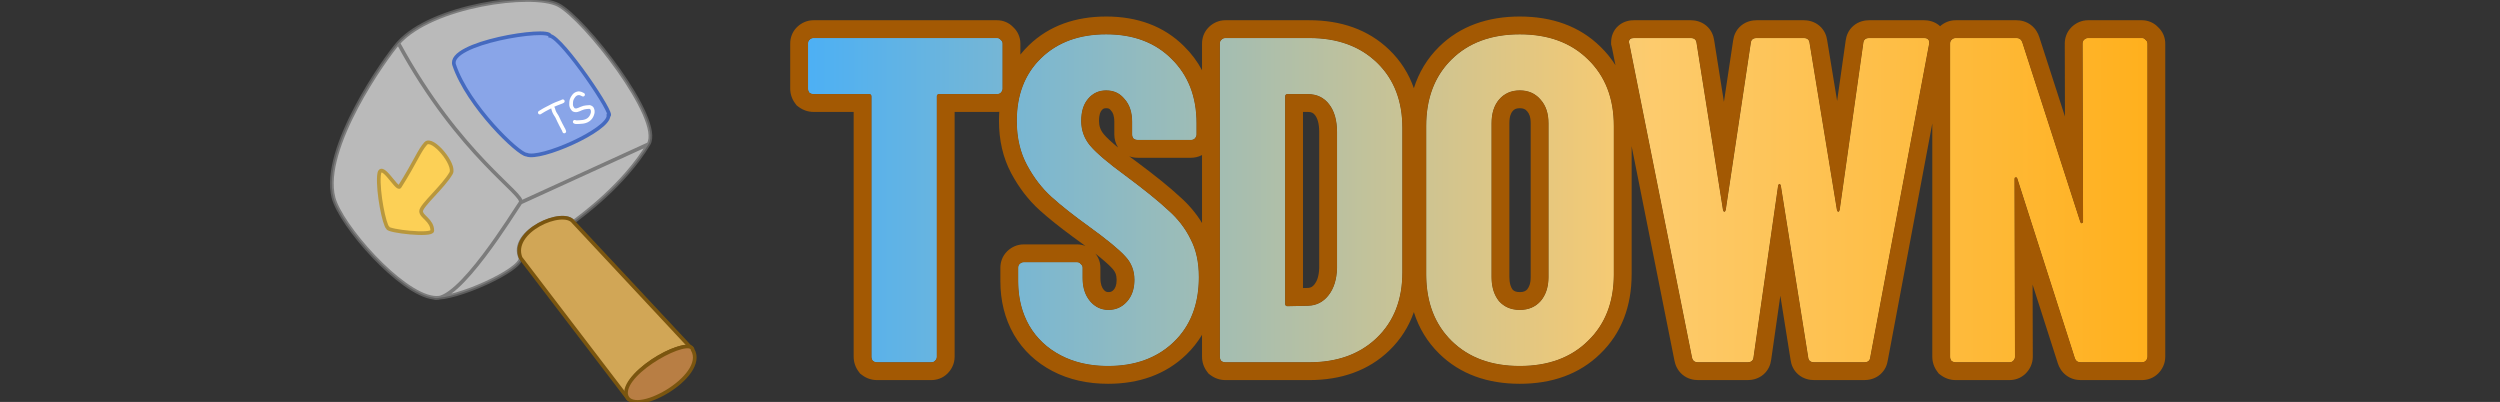
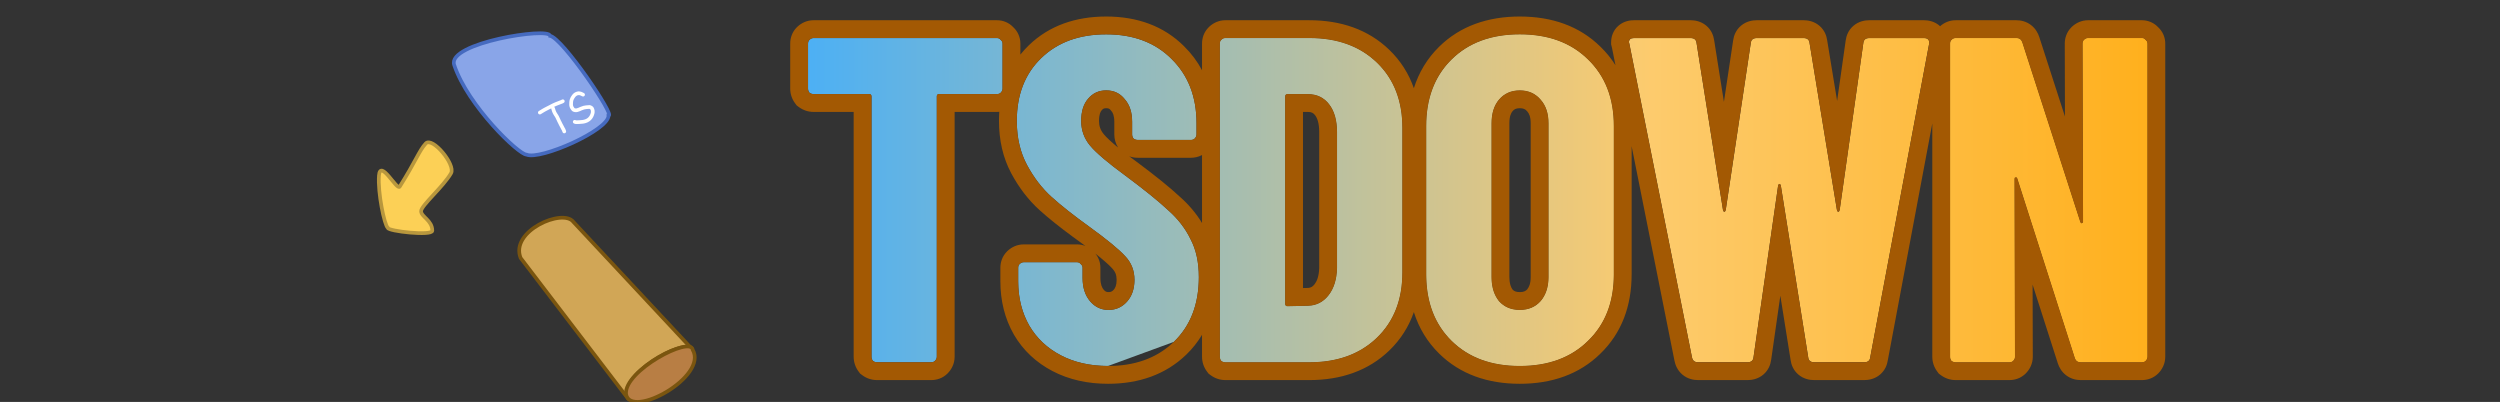
<svg xmlns="http://www.w3.org/2000/svg" width="678" height="109" viewBox="0 0 678 109" fill="none">
  <rect x="0" y="0" width="678" height="109" fill="#333333" stroke="none" />
  <g clip-path="url(#clip0_2001_498)">
-     <path d="M108.019 11.697C117.117 1.459 144.403 -2.259 151.403 1.34C158.403 4.938 179.94 32.35 175.895 39.079C169.13 50.33 157.611 58.578 155.482 60.215C153.029 56.307 137.652 62.942 141.167 69.999C141.433 72.962 126.176 80.141 119.232 80.736C118.645 80.88 118.098 80.886 117.606 80.733C108.565 79.625 92.394 61.119 90.45 53.621C86.977 40.214 104.663 15.471 108.017 11.697" fill="#BABABA" />
-     <path d="M108.019 11.697C117.117 1.459 144.403 -2.259 151.403 1.34C158.403 4.938 179.94 32.35 175.895 39.079M108.019 11.697C104.663 15.471 86.977 40.214 90.451 53.621C92.393 61.119 108.565 79.626 117.608 80.733M108.019 11.697C124.68 42.399 142.672 52.868 141.167 54.946M175.895 39.079C169.13 50.33 157.611 58.578 155.483 60.215C153.029 56.307 137.652 62.942 141.167 69.999C141.457 73.222 123.373 81.437 117.608 80.733M175.895 39.079L141.167 54.946M117.608 80.733C124.06 82.765 139.661 57.023 141.167 54.946" stroke="#6B6B6B" stroke-opacity="0.78" />
    <path d="M141.193 69.962C138.266 62.631 152.701 56.411 155.494 60.177L187.844 94.831C185.819 91.188 166.772 101.98 170.532 108.379L141.193 69.962Z" fill="#D1A656" stroke="#7A550F" />
    <path d="M169.784 106.874C170.948 113.807 192.134 102.189 187.848 94.831C187.293 91.013 169.162 100.595 169.784 106.874Z" fill="#B87E44" stroke="#7A550F" />
    <path d="M123.172 17.622C121.157 11.605 149.107 7.286 149.143 9.703C152.533 10.258 167.029 31.676 165.03 31.35C165.125 35.294 146.501 43.529 142.798 41.935C140.678 41.935 126.891 28.723 123.172 17.622Z" fill="#89A5E8" stroke="#456ABF" />
    <path d="M149.998 29.405L150.151 29.929C150.174 30.004 150.193 30.062 150.208 30.102L150.245 30.198L150.273 30.267L150.309 30.355C150.337 30.429 150.37 30.501 150.409 30.57C150.441 30.634 150.477 30.698 150.514 30.76C150.554 30.831 150.597 30.9 150.642 30.968L150.771 31.18L150.862 31.314C150.897 31.362 150.929 31.412 150.958 31.464L151.009 31.552C151.054 31.619 151.093 31.691 151.127 31.765C151.146 31.804 151.167 31.85 151.19 31.902L151.34 32.224L151.416 32.38C151.441 32.43 151.463 32.477 151.483 32.521L151.604 32.801C151.635 32.877 151.673 32.951 151.717 33.021C151.759 33.096 151.799 33.172 151.837 33.25L151.897 33.374C151.933 33.454 151.971 33.532 152.012 33.609L152.066 33.718L152.12 33.826C152.138 33.862 152.157 33.897 152.176 33.93C152.219 34.001 152.259 34.074 152.296 34.148C152.341 34.228 152.383 34.31 152.423 34.392L152.518 34.577L152.615 34.763C152.67 34.867 152.728 34.969 152.789 35.07L152.804 35.095C152.807 35.103 152.811 35.111 152.817 35.118L152.832 35.143L152.846 35.173L152.861 35.203C152.873 35.227 152.883 35.251 152.891 35.276C152.898 35.292 152.903 35.306 152.906 35.318L152.918 35.351L152.933 35.389C152.94 35.403 152.954 35.439 152.975 35.497L153.028 35.651M146.401 30.532L146.883 30.24L147.079 30.118C147.134 30.081 147.193 30.045 147.256 30.009L147.422 29.909C147.532 29.841 147.645 29.778 147.761 29.72L147.941 29.625L148.294 29.441C148.354 29.411 148.413 29.38 148.47 29.349L148.644 29.259L148.967 29.096L149.135 29.014C149.361 28.902 149.584 28.784 149.803 28.661L150.123 28.499C150.331 28.395 150.545 28.3 150.762 28.216L151.1 28.082L151.545 27.915L151.663 27.865L151.881 27.781L152.072 27.708C152.11 27.694 152.149 27.681 152.188 27.669L152.254 27.645L152.332 27.609L152.634 27.456M158.128 25.675C157.959 25.591 157.788 25.51 157.616 25.431L157.511 25.386C157.402 25.348 157.29 25.32 157.177 25.303C157.098 25.294 157.018 25.291 156.939 25.294L156.787 25.295C156.65 25.311 156.516 25.346 156.389 25.401C156.257 25.457 156.13 25.527 156.013 25.611C155.959 25.651 155.907 25.693 155.858 25.739C155.767 25.827 155.682 25.92 155.602 26.018C155.558 26.076 155.512 26.141 155.465 26.213L155.331 26.417C155.289 26.48 155.249 26.546 155.212 26.613C155.141 26.738 155.082 26.871 155.038 27.008C154.968 27.22 154.924 27.439 154.908 27.662C154.901 27.745 154.896 27.829 154.893 27.913C154.887 28.079 154.884 28.245 154.884 28.411C154.884 28.49 154.892 28.57 154.907 28.652C154.95 28.871 155.034 29.081 155.154 29.269C155.22 29.373 155.29 29.473 155.364 29.57C155.407 29.624 155.454 29.674 155.504 29.721L155.563 29.766C155.612 29.795 155.664 29.819 155.718 29.837C155.793 29.862 155.869 29.881 155.947 29.894C155.977 29.899 156.011 29.903 156.049 29.905L156.173 29.909C156.218 29.909 156.271 29.908 156.332 29.905C156.392 29.9 156.451 29.891 156.51 29.879C156.708 29.834 156.901 29.768 157.086 29.683L157.321 29.575L157.568 29.464C157.81 29.352 158.06 29.263 158.318 29.196C158.479 29.162 158.641 29.133 158.804 29.11L159.028 29.075C159.271 29.036 159.517 29.017 159.763 29.018L159.858 29.017H159.95C159.958 29.017 159.975 29.021 160.001 29.032C160.07 29.058 160.138 29.09 160.203 29.126C160.252 29.153 160.299 29.182 160.346 29.214C160.377 29.238 160.407 29.263 160.436 29.289L160.479 29.328C160.494 29.341 160.507 29.356 160.516 29.373L160.555 29.447L160.604 29.546C160.625 29.582 160.643 29.621 160.66 29.661C160.699 29.748 160.725 29.84 160.738 29.935C160.744 29.979 160.749 30.025 160.752 30.073C160.758 30.175 160.76 30.277 160.759 30.379C160.758 30.434 160.753 30.489 160.746 30.544C160.737 30.605 160.724 30.666 160.707 30.725C160.672 30.856 160.631 30.986 160.585 31.113C160.4 31.65 160.056 32.118 159.6 32.456C159.464 32.552 159.32 32.637 159.171 32.712C159.024 32.785 158.87 32.844 158.712 32.89C158.563 32.933 158.412 32.97 158.259 33.001C158.193 33.014 158.126 33.023 158.059 33.031L157.627 33.072L157.445 33.087L157.291 33.1L157.147 33.108L156.823 33.125C156.708 33.133 156.592 33.136 156.477 33.135C156.393 33.137 156.31 33.135 156.227 33.129L156.143 33.125C156.098 33.12 156.054 33.108 156.013 33.09L155.867 33.034" stroke="white" stroke-linecap="round" />
    <path d="M115.466 38.908C117.247 36.973 123.631 44.675 122.326 46.969C120.249 50.619 114.2 55.742 114.2 57.269C114.2 58.795 117.237 59.737 117.237 62.563C117.237 64.059 105.164 62.695 105.188 61.803C104.244 61.11 102.418 52.2 102.773 47.607C103.127 43.014 107.673 51.77 108.399 50.619C112.734 43.752 113.687 40.844 115.466 38.908Z" fill="#FCD056" stroke="#B8973D" />
    <path d="M564.799 11.827C564.799 11.409 564.924 11.074 565.175 10.822C565.51 10.487 565.887 10.32 566.306 10.32H580.876C581.295 10.32 581.63 10.487 581.881 10.822C582.216 11.074 582.384 11.409 582.384 11.827V96.738C582.384 97.157 582.216 97.533 581.881 97.868C581.63 98.12 581.295 98.245 580.876 98.245H564.296C563.459 98.245 562.915 97.826 562.663 96.989L547.088 48.379C547.004 48.128 546.837 48.044 546.586 48.128C546.418 48.128 546.334 48.253 546.334 48.505L546.46 96.738C546.46 97.157 546.292 97.533 545.957 97.868C545.706 98.12 545.371 98.245 544.953 98.245H530.382C529.963 98.245 529.587 98.12 529.252 97.868C529 97.533 528.875 97.157 528.875 96.738V11.827C528.875 11.409 529 11.074 529.252 10.822C529.587 10.487 529.963 10.32 530.382 10.32H546.837C547.674 10.32 548.218 10.739 548.47 11.576L564.171 60.186C564.254 60.437 564.38 60.563 564.547 60.563C564.799 60.479 564.924 60.312 564.924 60.06L564.799 11.827Z" fill="url(#paint0_linear_2001_498)" />
    <path d="M564.799 11.827C564.799 11.409 564.924 11.074 565.175 10.822C565.51 10.487 565.887 10.32 566.306 10.32H580.876C581.295 10.32 581.63 10.487 581.881 10.822C582.216 11.074 582.384 11.409 582.384 11.827V96.738C582.384 97.157 582.216 97.533 581.881 97.868C581.63 98.12 581.295 98.245 580.876 98.245H564.296C563.459 98.245 562.915 97.826 562.663 96.989L547.088 48.379C547.004 48.128 546.837 48.044 546.586 48.128C546.418 48.128 546.334 48.253 546.334 48.505L546.46 96.738C546.46 97.157 546.292 97.533 545.957 97.868C545.706 98.12 545.371 98.245 544.953 98.245H530.382C529.963 98.245 529.587 98.12 529.252 97.868C529 97.533 528.875 97.157 528.875 96.738V11.827C528.875 11.409 529 11.074 529.252 10.822C529.587 10.487 529.963 10.32 530.382 10.32H546.837C547.674 10.32 548.218 10.739 548.47 11.576L564.171 60.186C564.254 60.437 564.38 60.563 564.547 60.563C564.799 60.479 564.924 60.312 564.924 60.06L564.799 11.827Z" fill="url(#paint1_linear_2001_498)" />
-     <path d="M460.487 98.245C459.566 98.245 459.022 97.785 458.854 96.864L441.897 11.953L441.772 11.45C441.772 10.697 442.232 10.32 443.154 10.32H458.478C459.483 10.32 460.027 10.78 460.111 11.702L467.27 56.92C467.354 57.255 467.48 57.423 467.647 57.423C467.814 57.423 467.94 57.255 468.024 56.92L474.807 11.702C474.89 10.78 475.435 10.32 476.44 10.32H489.126C490.131 10.32 490.675 10.78 490.759 11.702L498.17 56.92C498.253 57.255 498.379 57.423 498.546 57.423C498.714 57.423 498.84 57.255 498.923 56.92L505.329 11.702C505.413 10.78 505.957 10.32 506.962 10.32H521.784C522.872 10.32 523.333 10.864 523.166 11.953L507.213 96.864C507.13 97.785 506.585 98.245 505.58 98.245H492.015C491.01 98.245 490.466 97.785 490.382 96.864L482.971 50.389C482.887 50.054 482.762 49.886 482.594 49.886C482.427 49.886 482.301 50.054 482.217 50.389L475.56 96.864C475.477 97.785 474.932 98.245 473.927 98.245H460.487Z" fill="url(#paint2_linear_2001_498)" />
    <path d="M460.487 98.245C459.566 98.245 459.022 97.785 458.854 96.864L441.897 11.953L441.772 11.45C441.772 10.697 442.232 10.32 443.154 10.32H458.478C459.483 10.32 460.027 10.78 460.111 11.702L467.27 56.92C467.354 57.255 467.48 57.423 467.647 57.423C467.814 57.423 467.94 57.255 468.024 56.92L474.807 11.702C474.89 10.78 475.435 10.32 476.44 10.32H489.126C490.131 10.32 490.675 10.78 490.759 11.702L498.17 56.92C498.253 57.255 498.379 57.423 498.546 57.423C498.714 57.423 498.84 57.255 498.923 56.92L505.329 11.702C505.413 10.78 505.957 10.32 506.962 10.32H521.784C522.872 10.32 523.333 10.864 523.166 11.953L507.213 96.864C507.13 97.785 506.585 98.245 505.58 98.245H492.015C491.01 98.245 490.466 97.785 490.382 96.864L482.971 50.389C482.887 50.054 482.762 49.886 482.594 49.886C482.427 49.886 482.301 50.054 482.217 50.389L475.56 96.864C475.477 97.785 474.932 98.245 473.927 98.245H460.487Z" fill="url(#paint3_linear_2001_498)" />
    <path d="M412.169 99.25C404.465 99.25 398.31 96.989 393.704 92.467C389.099 87.945 386.796 81.916 386.796 74.38V34.185C386.796 26.649 389.099 20.62 393.704 16.098C398.31 11.576 404.465 9.315 412.169 9.315C419.872 9.315 426.027 11.576 430.633 16.098C435.322 20.62 437.667 26.649 437.667 34.185V74.38C437.667 81.916 435.322 87.945 430.633 92.467C426.027 96.989 419.872 99.25 412.169 99.25ZM412.169 84.051C414.513 84.051 416.397 83.256 417.821 81.665C419.244 79.99 419.956 77.813 419.956 75.133V33.432C419.956 30.752 419.244 28.617 417.821 27.026C416.397 25.351 414.513 24.514 412.169 24.514C409.824 24.514 407.94 25.351 406.516 27.026C405.176 28.617 404.506 30.752 404.506 33.432V75.133C404.506 77.813 405.176 79.99 406.516 81.665C407.94 83.256 409.824 84.051 412.169 84.051Z" fill="url(#paint4_linear_2001_498)" />
    <path d="M412.169 99.25C404.465 99.25 398.31 96.989 393.704 92.467C389.099 87.945 386.796 81.916 386.796 74.38V34.185C386.796 26.649 389.099 20.62 393.704 16.098C398.31 11.576 404.465 9.315 412.169 9.315C419.872 9.315 426.027 11.576 430.633 16.098C435.322 20.62 437.667 26.649 437.667 34.185V74.38C437.667 81.916 435.322 87.945 430.633 92.467C426.027 96.989 419.872 99.25 412.169 99.25ZM412.169 84.051C414.513 84.051 416.397 83.256 417.821 81.665C419.244 79.99 419.956 77.813 419.956 75.133V33.432C419.956 30.752 419.244 28.617 417.821 27.026C416.397 25.351 414.513 24.514 412.169 24.514C409.824 24.514 407.94 25.351 406.516 27.026C405.176 28.617 404.506 30.752 404.506 33.432V75.133C404.506 77.813 405.176 79.99 406.516 81.665C407.94 83.256 409.824 84.051 412.169 84.051Z" fill="url(#paint5_linear_2001_498)" />
    <path d="M332.334 98.245C331.916 98.245 331.539 98.12 331.204 97.868C330.953 97.533 330.827 97.157 330.827 96.738V11.827C330.827 11.409 330.953 11.074 331.204 10.822C331.539 10.487 331.916 10.32 332.334 10.32H355.069C362.689 10.32 368.802 12.539 373.408 16.977C378.014 21.415 380.316 27.319 380.316 34.688V73.877C380.316 81.246 378.014 87.15 373.408 91.588C368.802 96.026 362.689 98.245 355.069 98.245H332.334ZM348.538 82.419C348.538 82.837 348.747 83.047 349.166 83.047L354.818 82.921C357.079 82.837 358.921 81.874 360.345 80.032C361.768 78.19 362.522 75.761 362.606 72.747V35.818C362.606 32.636 361.894 30.124 360.47 28.282C359.047 26.439 357.121 25.518 354.692 25.518H349.166C348.747 25.518 348.538 25.728 348.538 26.146V82.419Z" fill="url(#paint6_linear_2001_498)" />
    <path d="M332.334 98.245C331.916 98.245 331.539 98.12 331.204 97.868C330.953 97.533 330.827 97.157 330.827 96.738V11.827C330.827 11.409 330.953 11.074 331.204 10.822C331.539 10.487 331.916 10.32 332.334 10.32H355.069C362.689 10.32 368.802 12.539 373.408 16.977C378.014 21.415 380.316 27.319 380.316 34.688V73.877C380.316 81.246 378.014 87.15 373.408 91.588C368.802 96.026 362.689 98.245 355.069 98.245H332.334ZM348.538 82.419C348.538 82.837 348.747 83.047 349.166 83.047L354.818 82.921C357.079 82.837 358.921 81.874 360.345 80.032C361.768 78.19 362.522 75.761 362.606 72.747V35.818C362.606 32.636 361.894 30.124 360.47 28.282C359.047 26.439 357.121 25.518 354.692 25.518H349.166C348.747 25.518 348.538 25.728 348.538 26.146V82.419Z" fill="url(#paint7_linear_2001_498)" />
-     <path d="M300.504 99.25C295.648 99.25 291.377 98.287 287.693 96.361C284.008 94.435 281.161 91.755 279.151 88.322C277.141 84.805 276.137 80.786 276.137 76.264V72.621C276.137 72.202 276.262 71.868 276.513 71.616C276.848 71.281 277.225 71.114 277.644 71.114H292.089C292.507 71.114 292.842 71.281 293.094 71.616C293.429 71.868 293.596 72.202 293.596 72.621V75.385C293.596 77.98 294.266 80.074 295.606 81.665C296.946 83.256 298.62 84.051 300.63 84.051C302.64 84.051 304.315 83.298 305.654 81.79C306.994 80.283 307.664 78.315 307.664 75.887C307.664 73.375 306.827 71.24 305.152 69.481C303.477 67.639 300.211 64.959 295.355 61.442C291.168 58.428 287.776 55.748 285.18 53.403C282.584 51.059 280.365 48.169 278.523 44.736C276.681 41.303 275.76 37.325 275.76 32.803C275.76 25.686 277.979 19.992 282.417 15.721C286.855 11.45 292.717 9.315 300.002 9.315C307.371 9.315 313.275 11.534 317.713 15.972C322.235 20.41 324.496 26.23 324.496 33.432V36.446C324.496 36.865 324.328 37.242 323.993 37.577C323.742 37.828 323.407 37.953 322.988 37.953H308.543C308.125 37.953 307.748 37.828 307.413 37.577C307.162 37.242 307.036 36.865 307.036 36.446V33.055C307.036 30.459 306.366 28.407 305.026 26.9C303.77 25.309 302.096 24.514 300.002 24.514C297.992 24.514 296.359 25.267 295.103 26.774C293.847 28.198 293.219 30.208 293.219 32.803C293.219 35.316 294.015 37.535 295.606 39.461C297.197 41.387 300.337 44.066 305.026 47.5C310.218 51.352 314.112 54.492 316.708 56.92C319.387 59.265 321.439 61.903 322.863 64.834C324.37 67.681 325.124 71.114 325.124 75.133C325.124 82.502 322.863 88.364 318.341 92.718C313.819 97.073 307.873 99.25 300.504 99.25Z" fill="url(#paint8_linear_2001_498)" />
-     <path d="M300.504 99.25C295.648 99.25 291.377 98.287 287.693 96.361C284.008 94.435 281.161 91.755 279.151 88.322C277.141 84.805 276.137 80.786 276.137 76.264V72.621C276.137 72.202 276.262 71.868 276.513 71.616C276.848 71.281 277.225 71.114 277.644 71.114H292.089C292.507 71.114 292.842 71.281 293.094 71.616C293.429 71.868 293.596 72.202 293.596 72.621V75.385C293.596 77.98 294.266 80.074 295.606 81.665C296.946 83.256 298.62 84.051 300.63 84.051C302.64 84.051 304.315 83.298 305.654 81.79C306.994 80.283 307.664 78.315 307.664 75.887C307.664 73.375 306.827 71.24 305.152 69.481C303.477 67.639 300.211 64.959 295.355 61.442C291.168 58.428 287.776 55.748 285.18 53.403C282.584 51.059 280.365 48.169 278.523 44.736C276.681 41.303 275.76 37.325 275.76 32.803C275.76 25.686 277.979 19.992 282.417 15.721C286.855 11.45 292.717 9.315 300.002 9.315C307.371 9.315 313.275 11.534 317.713 15.972C322.235 20.41 324.496 26.23 324.496 33.432V36.446C324.496 36.865 324.328 37.242 323.993 37.577C323.742 37.828 323.407 37.953 322.988 37.953H308.543C308.125 37.953 307.748 37.828 307.413 37.577C307.162 37.242 307.036 36.865 307.036 36.446V33.055C307.036 30.459 306.366 28.407 305.026 26.9C303.77 25.309 302.096 24.514 300.002 24.514C297.992 24.514 296.359 25.267 295.103 26.774C293.847 28.198 293.219 30.208 293.219 32.803C293.219 35.316 294.015 37.535 295.606 39.461C297.197 41.387 300.337 44.066 305.026 47.5C310.218 51.352 314.112 54.492 316.708 56.92C319.387 59.265 321.439 61.903 322.863 64.834C324.37 67.681 325.124 71.114 325.124 75.133C325.124 82.502 322.863 88.364 318.341 92.718C313.819 97.073 307.873 99.25 300.504 99.25Z" fill="url(#paint9_linear_2001_498)" />
-     <path d="M270.387 10.32C270.806 10.32 271.141 10.487 271.392 10.822C271.727 11.074 271.894 11.409 271.894 11.827V24.011C271.894 24.43 271.727 24.807 271.392 25.142C271.141 25.393 270.806 25.518 270.387 25.518H254.686C254.267 25.518 254.058 25.728 254.058 26.146V96.738C254.058 97.157 253.891 97.533 253.556 97.868C253.304 98.12 252.969 98.245 252.551 98.245H237.855C237.436 98.245 237.059 98.12 236.724 97.868C236.473 97.533 236.347 97.157 236.347 96.738V26.146C236.347 25.728 236.138 25.518 235.719 25.518H220.646C220.228 25.518 219.851 25.393 219.516 25.142C219.265 24.807 219.139 24.43 219.139 24.011V11.827C219.139 11.409 219.265 11.074 219.516 10.822C219.851 10.487 220.228 10.32 220.646 10.32H270.387Z" fill="url(#paint10_linear_2001_498)" />
+     <path d="M300.504 99.25C295.648 99.25 291.377 98.287 287.693 96.361C284.008 94.435 281.161 91.755 279.151 88.322C277.141 84.805 276.137 80.786 276.137 76.264V72.621C276.137 72.202 276.262 71.868 276.513 71.616C276.848 71.281 277.225 71.114 277.644 71.114H292.089C292.507 71.114 292.842 71.281 293.094 71.616C293.429 71.868 293.596 72.202 293.596 72.621V75.385C293.596 77.98 294.266 80.074 295.606 81.665C296.946 83.256 298.62 84.051 300.63 84.051C302.64 84.051 304.315 83.298 305.654 81.79C306.994 80.283 307.664 78.315 307.664 75.887C307.664 73.375 306.827 71.24 305.152 69.481C303.477 67.639 300.211 64.959 295.355 61.442C291.168 58.428 287.776 55.748 285.18 53.403C282.584 51.059 280.365 48.169 278.523 44.736C276.681 41.303 275.76 37.325 275.76 32.803C275.76 25.686 277.979 19.992 282.417 15.721C286.855 11.45 292.717 9.315 300.002 9.315C307.371 9.315 313.275 11.534 317.713 15.972C322.235 20.41 324.496 26.23 324.496 33.432V36.446C324.496 36.865 324.328 37.242 323.993 37.577C323.742 37.828 323.407 37.953 322.988 37.953H308.543C308.125 37.953 307.748 37.828 307.413 37.577C307.162 37.242 307.036 36.865 307.036 36.446V33.055C307.036 30.459 306.366 28.407 305.026 26.9C303.77 25.309 302.096 24.514 300.002 24.514C297.992 24.514 296.359 25.267 295.103 26.774C293.847 28.198 293.219 30.208 293.219 32.803C293.219 35.316 294.015 37.535 295.606 39.461C297.197 41.387 300.337 44.066 305.026 47.5C310.218 51.352 314.112 54.492 316.708 56.92C319.387 59.265 321.439 61.903 322.863 64.834C324.37 67.681 325.124 71.114 325.124 75.133C325.124 82.502 322.863 88.364 318.341 92.718Z" fill="url(#paint9_linear_2001_498)" />
    <path d="M270.387 10.32C270.806 10.32 271.141 10.487 271.392 10.822C271.727 11.074 271.894 11.409 271.894 11.827V24.011C271.894 24.43 271.727 24.807 271.392 25.142C271.141 25.393 270.806 25.518 270.387 25.518H254.686C254.267 25.518 254.058 25.728 254.058 26.146V96.738C254.058 97.157 253.891 97.533 253.556 97.868C253.304 98.12 252.969 98.245 252.551 98.245H237.855C237.436 98.245 237.059 98.12 236.724 97.868C236.473 97.533 236.347 97.157 236.347 96.738V26.146C236.347 25.728 236.138 25.518 235.719 25.518H220.646C220.228 25.518 219.851 25.393 219.516 25.142C219.265 24.807 219.139 24.43 219.139 24.011V11.827C219.139 11.409 219.265 11.074 219.516 10.822C219.851 10.487 220.228 10.32 220.646 10.32H270.387Z" fill="url(#paint11_linear_2001_498)" />
    <path d="M437.667 34.185C437.666 26.648 435.322 20.619 430.633 16.097C426.027 11.575 419.872 9.315 412.168 9.315C404.464 9.315 398.31 11.576 393.704 16.097L393.278 16.526C388.956 20.998 386.795 26.884 386.795 34.185V74.38L386.802 75.081C386.941 82.291 389.243 88.086 393.704 92.467C398.31 96.989 404.464 99.25 412.168 99.25C419.872 99.25 426.027 96.989 430.633 92.467C435.176 88.086 437.518 82.291 437.66 75.081L437.667 74.38V34.185ZM415.122 75.134V33.431C415.122 31.626 414.661 30.743 414.218 30.248L414.178 30.203L414.137 30.156C413.7 29.641 413.202 29.347 412.168 29.347C411.143 29.347 410.646 29.636 410.211 30.143C409.796 30.637 409.34 31.56 409.34 33.431V75.134C409.34 76.898 409.749 77.911 410.215 78.542C410.612 78.945 411.132 79.218 412.168 79.218V84.051L411.734 84.042C409.59 83.948 407.85 83.156 406.516 81.664C405.26 80.094 404.593 78.083 404.514 75.63L404.506 75.134V33.431C404.506 30.752 405.176 28.617 406.516 27.026C407.939 25.351 409.823 24.513 412.168 24.513C414.513 24.513 416.397 25.351 417.82 27.026C419.244 28.617 419.955 30.751 419.955 33.431V75.134L419.947 75.63C419.864 78.083 419.155 80.094 417.82 81.664C416.397 83.255 414.513 84.051 412.168 84.051V79.218C413.245 79.218 413.765 78.923 414.168 78.493C414.682 77.871 415.122 76.89 415.122 75.134ZM357.771 35.818C357.771 33.318 357.212 31.971 356.645 31.238C356.182 30.638 355.699 30.352 354.692 30.352H353.372V78.118L354.64 78.09L354.92 78.068C355.551 77.993 356.016 77.728 356.52 77.076C357.149 76.261 357.699 74.931 357.771 72.676V35.818ZM292.088 66.279V71.113H277.644V66.279H292.088ZM566.306 10.319L566.151 10.328C565.794 10.364 565.468 10.529 565.175 10.822C564.924 11.074 564.798 11.409 564.798 11.827L564.924 60.061L564.919 60.151C564.891 60.352 564.767 60.489 564.548 60.562L564.487 60.557C564.349 60.53 564.243 60.406 564.17 60.186L548.47 11.575C548.25 10.843 547.805 10.431 547.137 10.34L546.837 10.319V5.486C548.081 5.486 549.53 5.81 550.819 6.802C552.053 7.751 552.721 8.991 553.068 10.09H553.069L560.016 31.598L559.965 11.839V11.827C559.965 10.373 560.439 8.722 561.757 7.404L561.97 7.2C563.065 6.195 564.55 5.486 566.306 5.486V10.319ZM325.993 42.046C325.008 42.575 323.956 42.786 322.988 42.787H308.543C307.747 42.786 306.972 42.648 306.242 42.382L307.882 43.6L307.894 43.608L307.906 43.617C313.13 47.493 317.187 50.753 319.982 53.364C322.392 55.489 324.408 57.862 325.993 60.487V42.046ZM476.439 10.319C475.434 10.32 474.891 10.781 474.807 11.702L468.023 56.919C467.939 57.255 467.814 57.423 467.647 57.423L467.586 57.414C467.449 57.378 467.344 57.213 467.27 56.919L460.11 11.702C460.026 10.781 459.482 10.319 458.477 10.319V5.486C459.66 5.486 461.319 5.754 462.762 6.975C464.148 8.148 464.707 9.67 464.882 10.945H464.885L467.528 27.637L470.026 10.984H470.027C470.196 9.701 470.754 8.16 472.155 6.975C473.598 5.754 475.256 5.486 476.439 5.486V10.319ZM506.962 10.319L506.779 10.325C505.891 10.379 505.408 10.838 505.329 11.702L498.923 56.919C498.839 57.254 498.714 57.422 498.547 57.423L498.486 57.414C498.348 57.378 498.242 57.213 498.169 56.919L490.759 11.702C490.681 10.838 490.197 10.379 489.308 10.325L489.126 10.319V5.486C490.309 5.486 491.967 5.754 493.409 6.975C494.787 8.14 495.349 9.65 495.528 10.92L498.226 27.379L500.543 11.024H500.545C500.708 9.733 501.262 8.172 502.678 6.975C504.12 5.754 505.779 5.486 506.962 5.486V10.319ZM580.876 5.486V10.319H566.306V5.486H580.876ZM546.837 5.486V10.319H530.383V5.486H546.837ZM521.783 5.486V10.319H506.962V5.486H521.783ZM489.126 5.486V10.319H476.439V5.486H489.126ZM458.477 5.486V10.319H443.153V5.486H458.477ZM355.068 5.486V10.319H332.333V5.486H355.068ZM270.387 5.486V10.319H220.647V5.486H270.387ZM362.605 72.746C362.521 75.761 361.768 78.19 360.345 80.032L360.072 80.367C358.688 81.991 356.937 82.843 354.818 82.921L349.165 83.046L349.018 83.037C348.743 82.998 348.587 82.84 348.547 82.565L348.538 82.418V26.146C348.538 25.728 348.747 25.518 349.165 25.518H354.692C357.12 25.518 359.046 26.439 360.47 28.281C361.893 30.124 362.605 32.636 362.605 35.818V72.746ZM298.052 32.803C298.052 34.199 298.461 35.327 299.332 36.382C300.04 37.238 301.307 38.441 303.229 40.016C302.556 38.947 302.202 37.723 302.202 36.446V33.054C302.202 31.293 301.762 30.504 301.413 30.111L301.32 30.005L301.233 29.894C300.928 29.508 300.672 29.347 300.001 29.347C299.386 29.347 299.129 29.494 298.817 29.869L298.773 29.921L298.728 29.973C298.498 30.234 298.052 30.951 298.052 32.803ZM236.347 96.737C236.347 97.156 236.473 97.534 236.725 97.869C237.018 98.088 237.343 98.212 237.7 98.24L237.855 98.245H252.55C252.917 98.245 253.22 98.149 253.458 97.956L253.555 97.869C253.848 97.575 254.013 97.25 254.05 96.892L254.058 96.737V26.146C254.058 25.78 254.218 25.573 254.538 25.527L254.686 25.518H270.387C270.753 25.518 271.055 25.422 271.293 25.229L271.391 25.142C271.684 24.849 271.85 24.523 271.886 24.166L271.894 24.011V11.827C271.894 11.409 271.726 11.074 271.391 10.822C271.14 10.488 270.805 10.319 270.387 10.319V5.486C272.093 5.486 273.664 6.171 274.81 7.391C276.039 8.539 276.728 10.115 276.728 11.827V14.801C277.439 13.908 278.218 13.053 279.065 12.237C284.566 6.945 291.711 4.481 300.001 4.481C308.395 4.481 315.6 7.043 321.097 12.522C323.104 14.491 324.731 16.676 325.993 19.051V11.827C325.993 10.373 326.467 8.722 327.786 7.404L327.999 7.2C329.093 6.195 330.577 5.486 332.333 5.486V10.319C331.915 10.32 331.538 10.488 331.203 10.822C330.952 11.074 330.827 11.409 330.827 11.827V96.737C330.827 97.156 330.952 97.534 331.203 97.869C331.538 98.12 331.915 98.245 332.333 98.245H355.068C362.45 98.245 368.418 96.162 372.971 91.998L373.408 91.588C378.013 87.15 380.316 81.246 380.316 73.877V34.688C380.316 27.549 378.155 21.786 373.833 17.397L373.408 16.977C368.802 12.539 362.689 10.319 355.068 10.319V5.486C363.684 5.486 371.087 8.027 376.762 13.496C379.862 16.483 382.069 19.988 383.44 23.925C384.781 19.648 387.051 15.856 390.318 12.649C395.999 7.071 403.46 4.481 412.168 4.481C420.876 4.481 428.339 7.071 434.02 12.649H434.018C435.613 14.191 436.974 15.869 438.109 17.672L437.176 12.993L437.083 12.623L436.938 12.046V11.45C436.938 10.043 437.415 8.204 439.056 6.861C440.511 5.67 442.157 5.486 443.153 5.486V10.319C442.232 10.319 441.772 10.696 441.772 11.45L441.897 11.953L458.854 96.864C459.012 97.727 459.5 98.186 460.319 98.24L460.488 98.245H473.928L474.11 98.24C474.998 98.186 475.481 97.727 475.559 96.864L482.217 50.388C482.3 50.053 482.427 49.886 482.594 49.886C482.761 49.886 482.887 50.053 482.97 50.388L490.382 96.864C490.46 97.727 490.944 98.186 491.831 98.24L492.015 98.245H505.58C506.522 98.245 507.059 97.84 507.192 97.031L507.213 96.864L523.166 11.953C523.333 10.864 522.872 10.319 521.783 10.319V5.486C522.874 5.486 524.678 5.728 526.154 7.107C527.238 6.153 528.682 5.486 530.383 5.486V10.319L530.227 10.328C529.87 10.364 529.544 10.529 529.251 10.822C529 11.074 528.875 11.409 528.875 11.827V96.737C528.875 97.156 529 97.534 529.251 97.869C529.544 98.088 529.87 98.212 530.227 98.24L530.383 98.245H544.952L545.105 98.24C545.403 98.216 545.655 98.121 545.859 97.956L545.957 97.869C546.25 97.575 546.416 97.25 546.452 96.892L546.46 96.737L546.334 48.504C546.334 48.284 546.398 48.16 546.526 48.133L546.586 48.127C546.837 48.044 547.004 48.128 547.087 48.378L562.664 96.989C562.915 97.826 563.459 98.245 564.295 98.245H580.876L581.029 98.24C581.327 98.216 581.578 98.121 581.783 97.956L581.881 97.869C582.174 97.575 582.34 97.25 582.376 96.892L582.384 96.737V11.827C582.384 11.409 582.216 11.074 581.881 10.822C581.661 10.529 581.377 10.364 581.029 10.328L580.876 10.319V5.486C582.585 5.486 584.159 6.173 585.305 7.397C586.53 8.543 587.218 10.118 587.218 11.827V96.737C587.218 98.611 586.41 100.175 585.299 101.286C583.981 102.604 582.33 103.079 580.876 103.079H564.295C563.051 103.079 561.602 102.754 560.313 101.762C559.074 100.81 558.405 99.564 558.06 98.462V98.463L551.241 77.186L551.294 96.725V96.737C551.294 98.61 550.486 100.175 549.375 101.286C548.057 102.604 546.407 103.079 544.952 103.079H530.383C528.918 103.079 527.523 102.614 526.351 101.735L525.798 101.321L525.384 100.768C524.506 99.597 524.041 98.201 524.041 96.737V33.47L511.982 97.651C511.802 98.92 511.24 100.426 509.865 101.59C508.422 102.81 506.763 103.079 505.58 103.079H492.015C490.832 103.079 489.173 102.81 487.73 101.59C486.345 100.417 485.784 98.898 485.609 97.623V97.624L482.829 80.198L480.345 97.549L480.342 97.548C480.179 98.837 479.624 100.394 478.211 101.59C476.768 102.81 475.111 103.079 473.928 103.079H460.488C459.224 103.079 457.64 102.752 456.266 101.59C454.932 100.461 454.347 99.007 454.115 97.808L454.114 97.809L442.5 39.655V74.38C442.5 82.989 439.781 90.341 434.018 95.914L434.02 95.916C428.339 101.493 420.876 104.083 412.168 104.083C403.46 104.083 395.999 101.493 390.318 95.916C387.051 92.708 384.781 88.915 383.44 84.638C382.069 88.576 379.862 92.082 376.762 95.069C371.087 100.537 363.684 103.079 355.068 103.079H332.333C330.869 103.078 329.475 102.614 328.304 101.735L327.751 101.321L327.337 100.768C326.458 99.597 325.993 98.201 325.993 96.737V90.796C324.828 92.75 323.399 94.558 321.694 96.2C316.116 101.571 308.891 104.083 300.504 104.083C294.999 104.083 289.936 102.988 285.453 100.644C281.002 98.318 277.468 95.016 274.979 90.764L274.955 90.721C272.481 86.391 271.302 81.527 271.302 76.264V72.621C271.302 71.167 271.777 69.517 273.095 68.199L273.309 67.994C274.404 66.989 275.888 66.279 277.644 66.279V71.113L277.489 71.121C277.132 71.158 276.807 71.323 276.514 71.616C276.262 71.868 276.136 72.202 276.136 72.621V76.264L276.148 77.106C276.266 81.285 277.267 85.024 279.15 88.321C281.16 91.754 284.007 94.435 287.692 96.361C291.146 98.166 295.116 99.126 299.601 99.239L300.504 99.25C307.643 99.25 313.445 97.206 317.912 93.12L318.341 92.718C322.721 88.499 324.98 82.866 325.117 75.819L325.123 75.134C325.123 71.115 324.37 67.681 322.863 64.834C321.439 61.903 319.387 59.264 316.707 56.919C314.112 54.491 310.218 51.351 305.026 47.499C300.63 44.28 297.594 41.724 295.921 39.83L295.606 39.461C294.114 37.655 293.321 35.592 293.228 33.272L293.219 32.803C293.219 30.208 293.847 28.197 295.103 26.773C296.359 25.267 297.992 24.513 300.001 24.513C302.095 24.513 303.77 25.309 305.026 26.9C306.366 28.407 307.036 30.459 307.036 33.054V36.446C307.036 36.865 307.161 37.242 307.412 37.577L307.54 37.664C307.843 37.856 308.176 37.953 308.543 37.953H322.988L323.141 37.947C323.439 37.924 323.69 37.829 323.895 37.664L323.993 37.577C324.286 37.284 324.45 36.958 324.487 36.602L324.495 36.446V33.431C324.495 26.23 322.234 20.41 317.712 15.972C313.274 11.534 307.37 9.315 300.001 9.315C292.716 9.315 286.855 11.45 282.417 15.721L282.007 16.126C277.842 20.349 275.76 25.908 275.76 32.803L275.771 33.645C275.879 37.82 276.796 41.517 278.523 44.735C280.366 48.169 282.585 51.059 285.18 53.404C287.776 55.748 291.168 58.427 295.355 61.442C300.212 64.959 303.477 67.639 305.152 69.481C306.826 71.24 307.664 73.374 307.665 75.886L307.656 76.337C307.578 78.559 306.91 80.378 305.654 81.791L305.399 82.065C304.103 83.389 302.514 84.051 300.63 84.051V79.218C301.253 79.218 301.616 79.058 302.042 78.578C302.441 78.129 302.831 77.384 302.831 75.886C302.831 74.568 302.438 73.64 301.652 72.814L301.613 72.773L301.575 72.732C300.746 71.82 299.272 70.508 297.06 68.768C297.943 69.841 298.43 71.183 298.43 72.621V75.385C298.43 77.132 298.865 78.031 299.303 78.551C299.761 79.096 300.102 79.218 300.63 79.218V84.051L300.257 84.042C298.535 83.955 297.07 83.259 295.861 81.954L295.606 81.664C294.35 80.172 293.681 78.24 293.603 75.865L293.596 75.385V72.621C293.596 72.202 293.428 71.868 293.093 71.616C292.842 71.281 292.507 71.113 292.088 71.113V66.279C292.891 66.279 293.664 66.433 294.377 66.721C293.796 66.288 293.18 65.837 292.529 65.365L290.962 64.224C287.385 61.595 284.367 59.182 281.94 56.99C278.888 54.233 276.339 50.888 274.264 47.022C271.988 42.78 270.926 37.994 270.926 32.803C270.926 31.963 270.953 31.135 271.008 30.321C270.798 30.34 270.59 30.352 270.387 30.352H258.892V96.737C258.892 98.61 258.085 100.175 256.974 101.286C255.656 102.604 254.004 103.079 252.55 103.079H237.855C236.39 103.079 234.995 102.614 233.823 101.735L233.272 101.321L232.856 100.768C231.978 99.597 231.513 98.201 231.513 96.737V30.352H220.647C219.182 30.352 217.787 29.887 216.615 29.008L216.063 28.594L215.648 28.041C214.77 26.87 214.305 25.476 214.305 24.011V11.827C214.305 10.373 214.779 8.722 216.098 7.404L216.312 7.2C217.407 6.195 218.891 5.486 220.647 5.486V10.319L220.492 10.328C220.134 10.364 219.808 10.529 219.515 10.822C219.264 11.074 219.139 11.409 219.139 11.827V24.011C219.139 24.43 219.264 24.807 219.515 25.142C219.808 25.361 220.134 25.485 220.492 25.512L220.647 25.518H235.72C236.138 25.518 236.347 25.728 236.347 26.146V96.737Z" fill="#A35903" />
  </g>
  <defs>
    <linearGradient id="paint0_linear_2001_498" x1="219.139" y1="54.282" x2="582.359" y2="54.282" gradientUnits="userSpaceOnUse">
      <stop stop-color="#4DB0F4" />
      <stop offset="1" stop-color="#FFB01D" />
    </linearGradient>
    <linearGradient id="paint1_linear_2001_498" x1="219.139" y1="54.282" x2="582.359" y2="54.282" gradientUnits="userSpaceOnUse">
      <stop stop-color="#4DB0F4" />
      <stop offset="0.63" stop-color="#FDCB6D" />
      <stop offset="1" stop-color="#FFB01D" />
    </linearGradient>
    <linearGradient id="paint2_linear_2001_498" x1="219.139" y1="54.282" x2="582.359" y2="54.282" gradientUnits="userSpaceOnUse">
      <stop stop-color="#4DB0F4" />
      <stop offset="1" stop-color="#FFB01D" />
    </linearGradient>
    <linearGradient id="paint3_linear_2001_498" x1="219.139" y1="54.282" x2="582.359" y2="54.282" gradientUnits="userSpaceOnUse">
      <stop stop-color="#4DB0F4" />
      <stop offset="0.63" stop-color="#FDCB6D" />
      <stop offset="1" stop-color="#FFB01D" />
    </linearGradient>
    <linearGradient id="paint4_linear_2001_498" x1="219.139" y1="54.282" x2="582.359" y2="54.282" gradientUnits="userSpaceOnUse">
      <stop stop-color="#4DB0F4" />
      <stop offset="1" stop-color="#FFB01D" />
    </linearGradient>
    <linearGradient id="paint5_linear_2001_498" x1="219.139" y1="54.282" x2="582.359" y2="54.282" gradientUnits="userSpaceOnUse">
      <stop stop-color="#4DB0F4" />
      <stop offset="0.63" stop-color="#FDCB6D" />
      <stop offset="1" stop-color="#FFB01D" />
    </linearGradient>
    <linearGradient id="paint6_linear_2001_498" x1="219.139" y1="54.282" x2="582.359" y2="54.282" gradientUnits="userSpaceOnUse">
      <stop stop-color="#4DB0F4" />
      <stop offset="1" stop-color="#FFB01D" />
    </linearGradient>
    <linearGradient id="paint7_linear_2001_498" x1="219.139" y1="54.282" x2="582.359" y2="54.282" gradientUnits="userSpaceOnUse">
      <stop stop-color="#4DB0F4" />
      <stop offset="0.63" stop-color="#FDCB6D" />
      <stop offset="1" stop-color="#FFB01D" />
    </linearGradient>
    <linearGradient id="paint8_linear_2001_498" x1="219.139" y1="54.282" x2="582.359" y2="54.282" gradientUnits="userSpaceOnUse">
      <stop stop-color="#4DB0F4" />
      <stop offset="1" stop-color="#FFB01D" />
    </linearGradient>
    <linearGradient id="paint9_linear_2001_498" x1="219.139" y1="54.282" x2="582.359" y2="54.282" gradientUnits="userSpaceOnUse">
      <stop stop-color="#4DB0F4" />
      <stop offset="0.63" stop-color="#FDCB6D" />
      <stop offset="1" stop-color="#FFB01D" />
    </linearGradient>
    <linearGradient id="paint10_linear_2001_498" x1="219.139" y1="54.282" x2="582.359" y2="54.282" gradientUnits="userSpaceOnUse">
      <stop stop-color="#4DB0F4" />
      <stop offset="1" stop-color="#FFB01D" />
    </linearGradient>
    <linearGradient id="paint11_linear_2001_498" x1="219.139" y1="54.282" x2="582.359" y2="54.282" gradientUnits="userSpaceOnUse">
      <stop stop-color="#4DB0F4" />
      <stop offset="0.63" stop-color="#FDCB6D" />
      <stop offset="1" stop-color="#FFB01D" />
    </linearGradient>
    <clipPath id="clip0_2001_498">
      <rect width="678" height="109" fill="white" />
    </clipPath>
  </defs>
</svg>